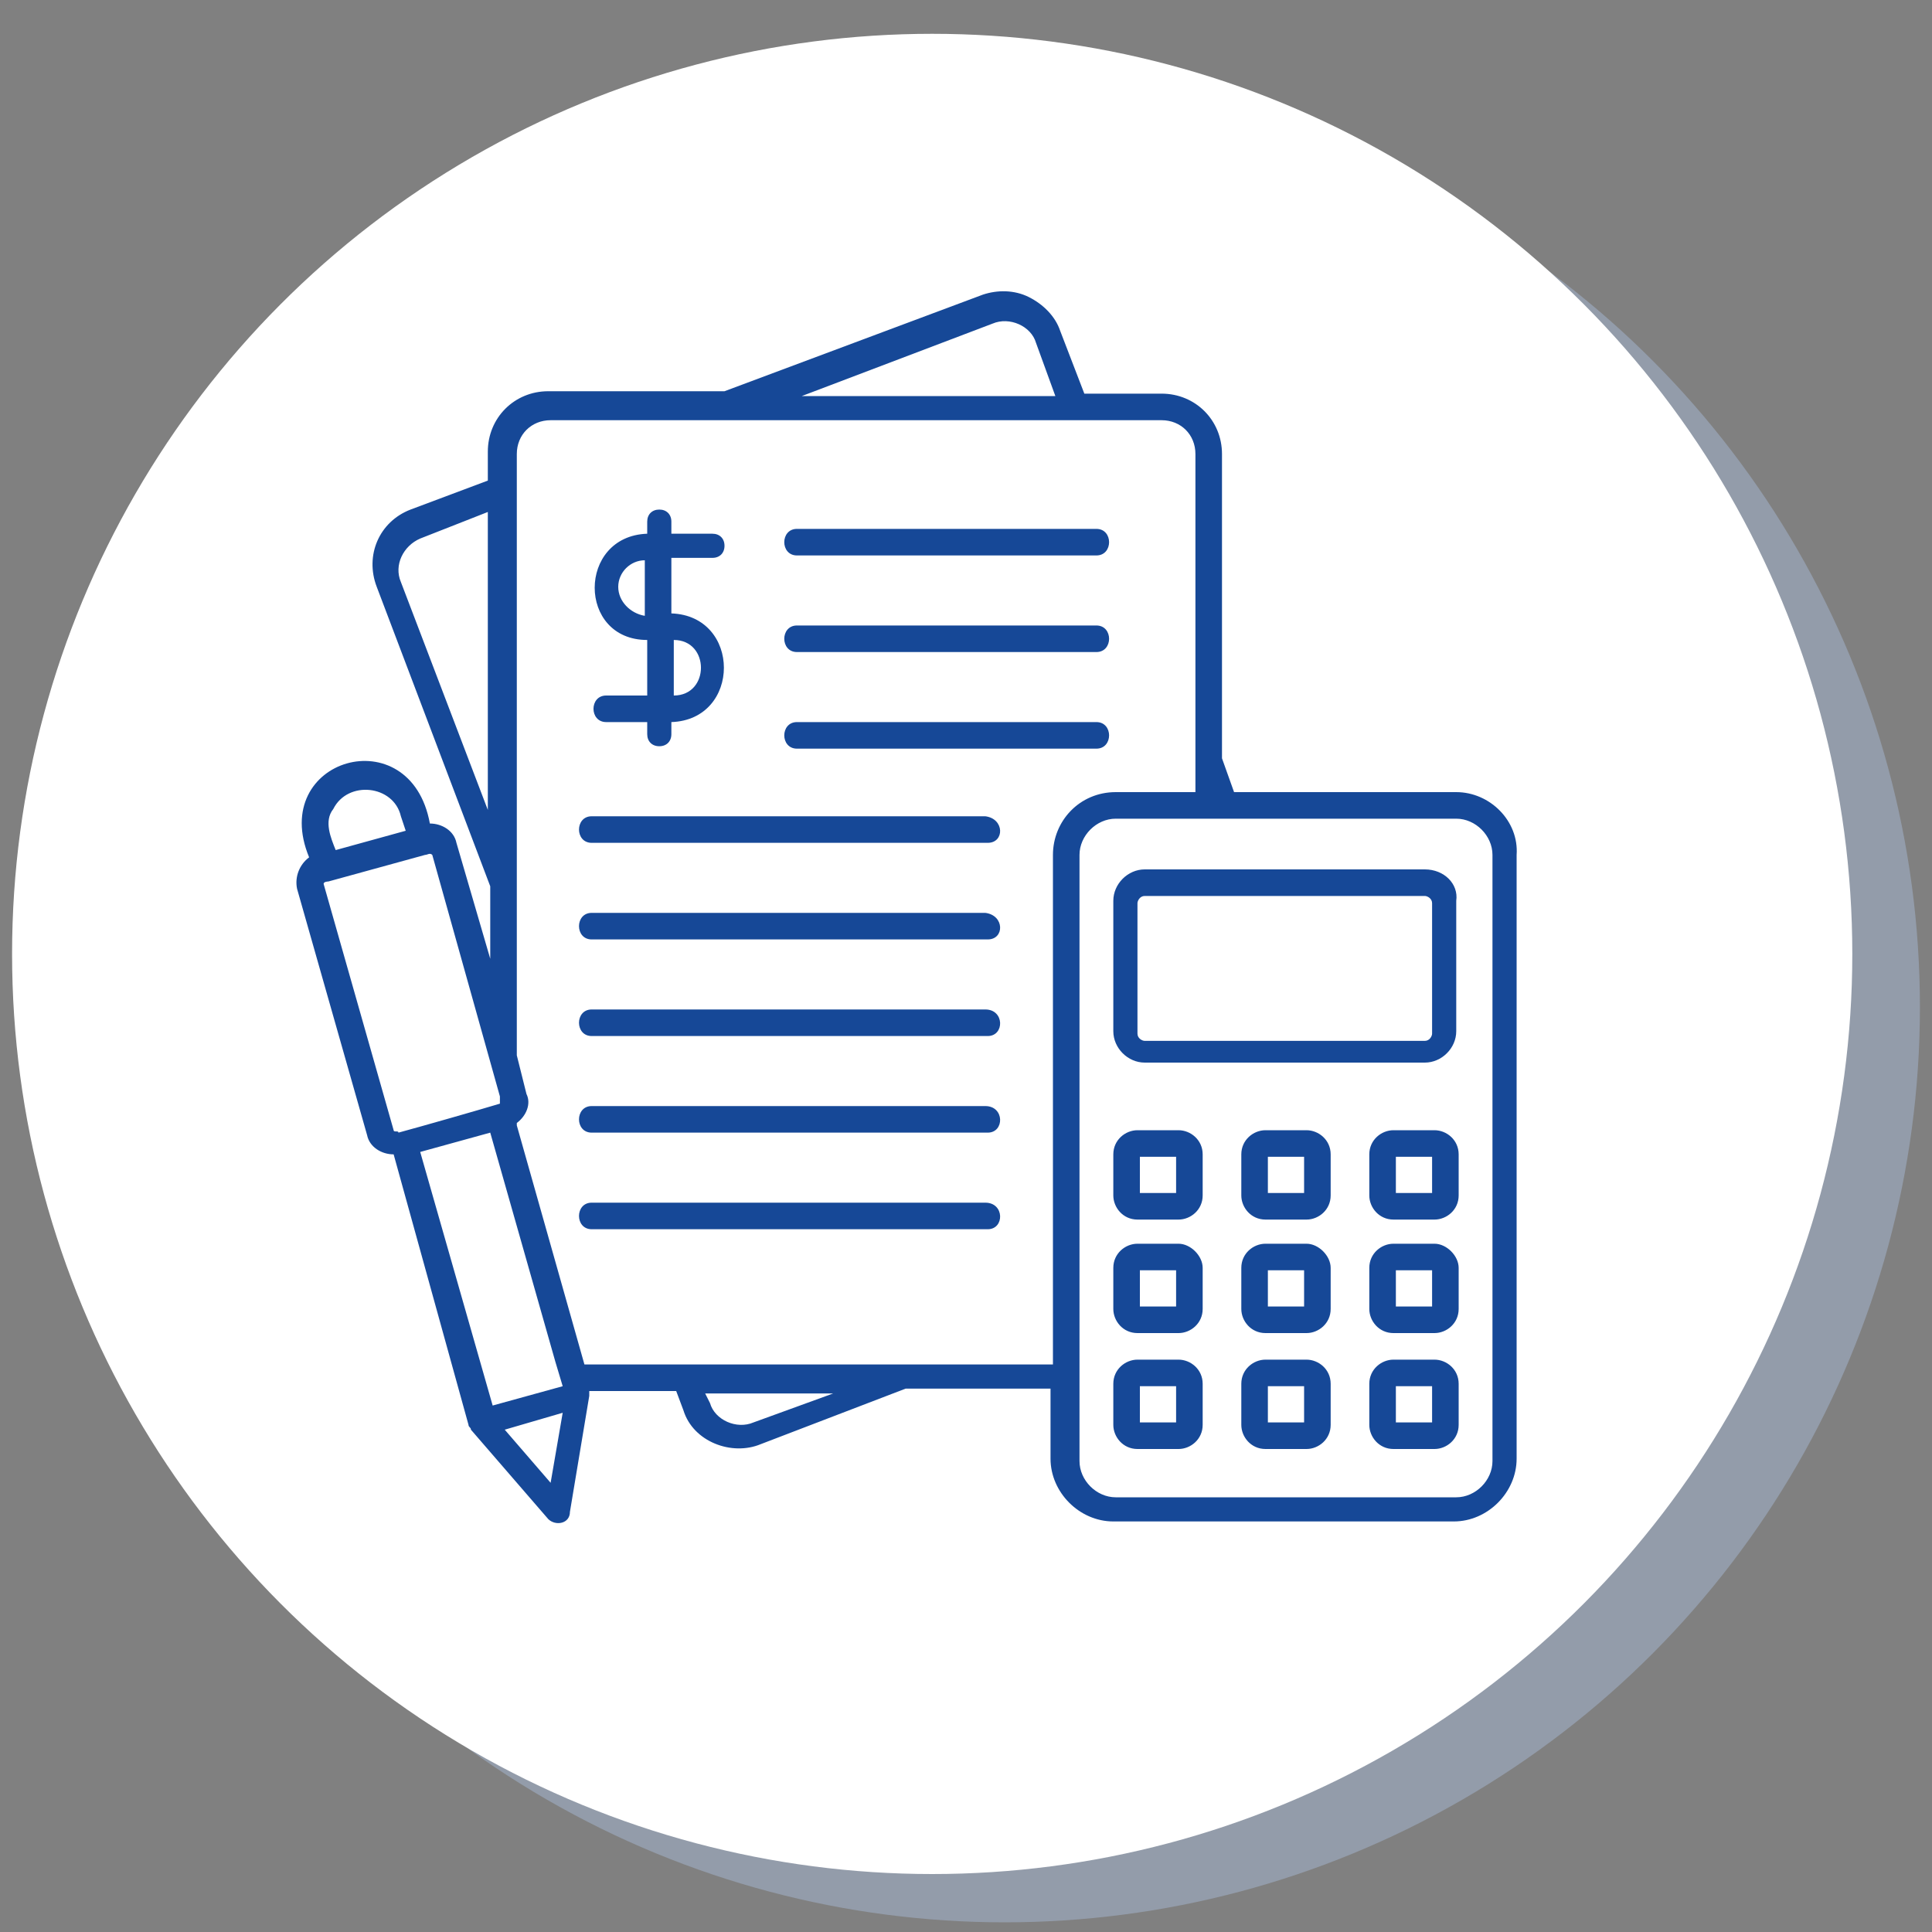
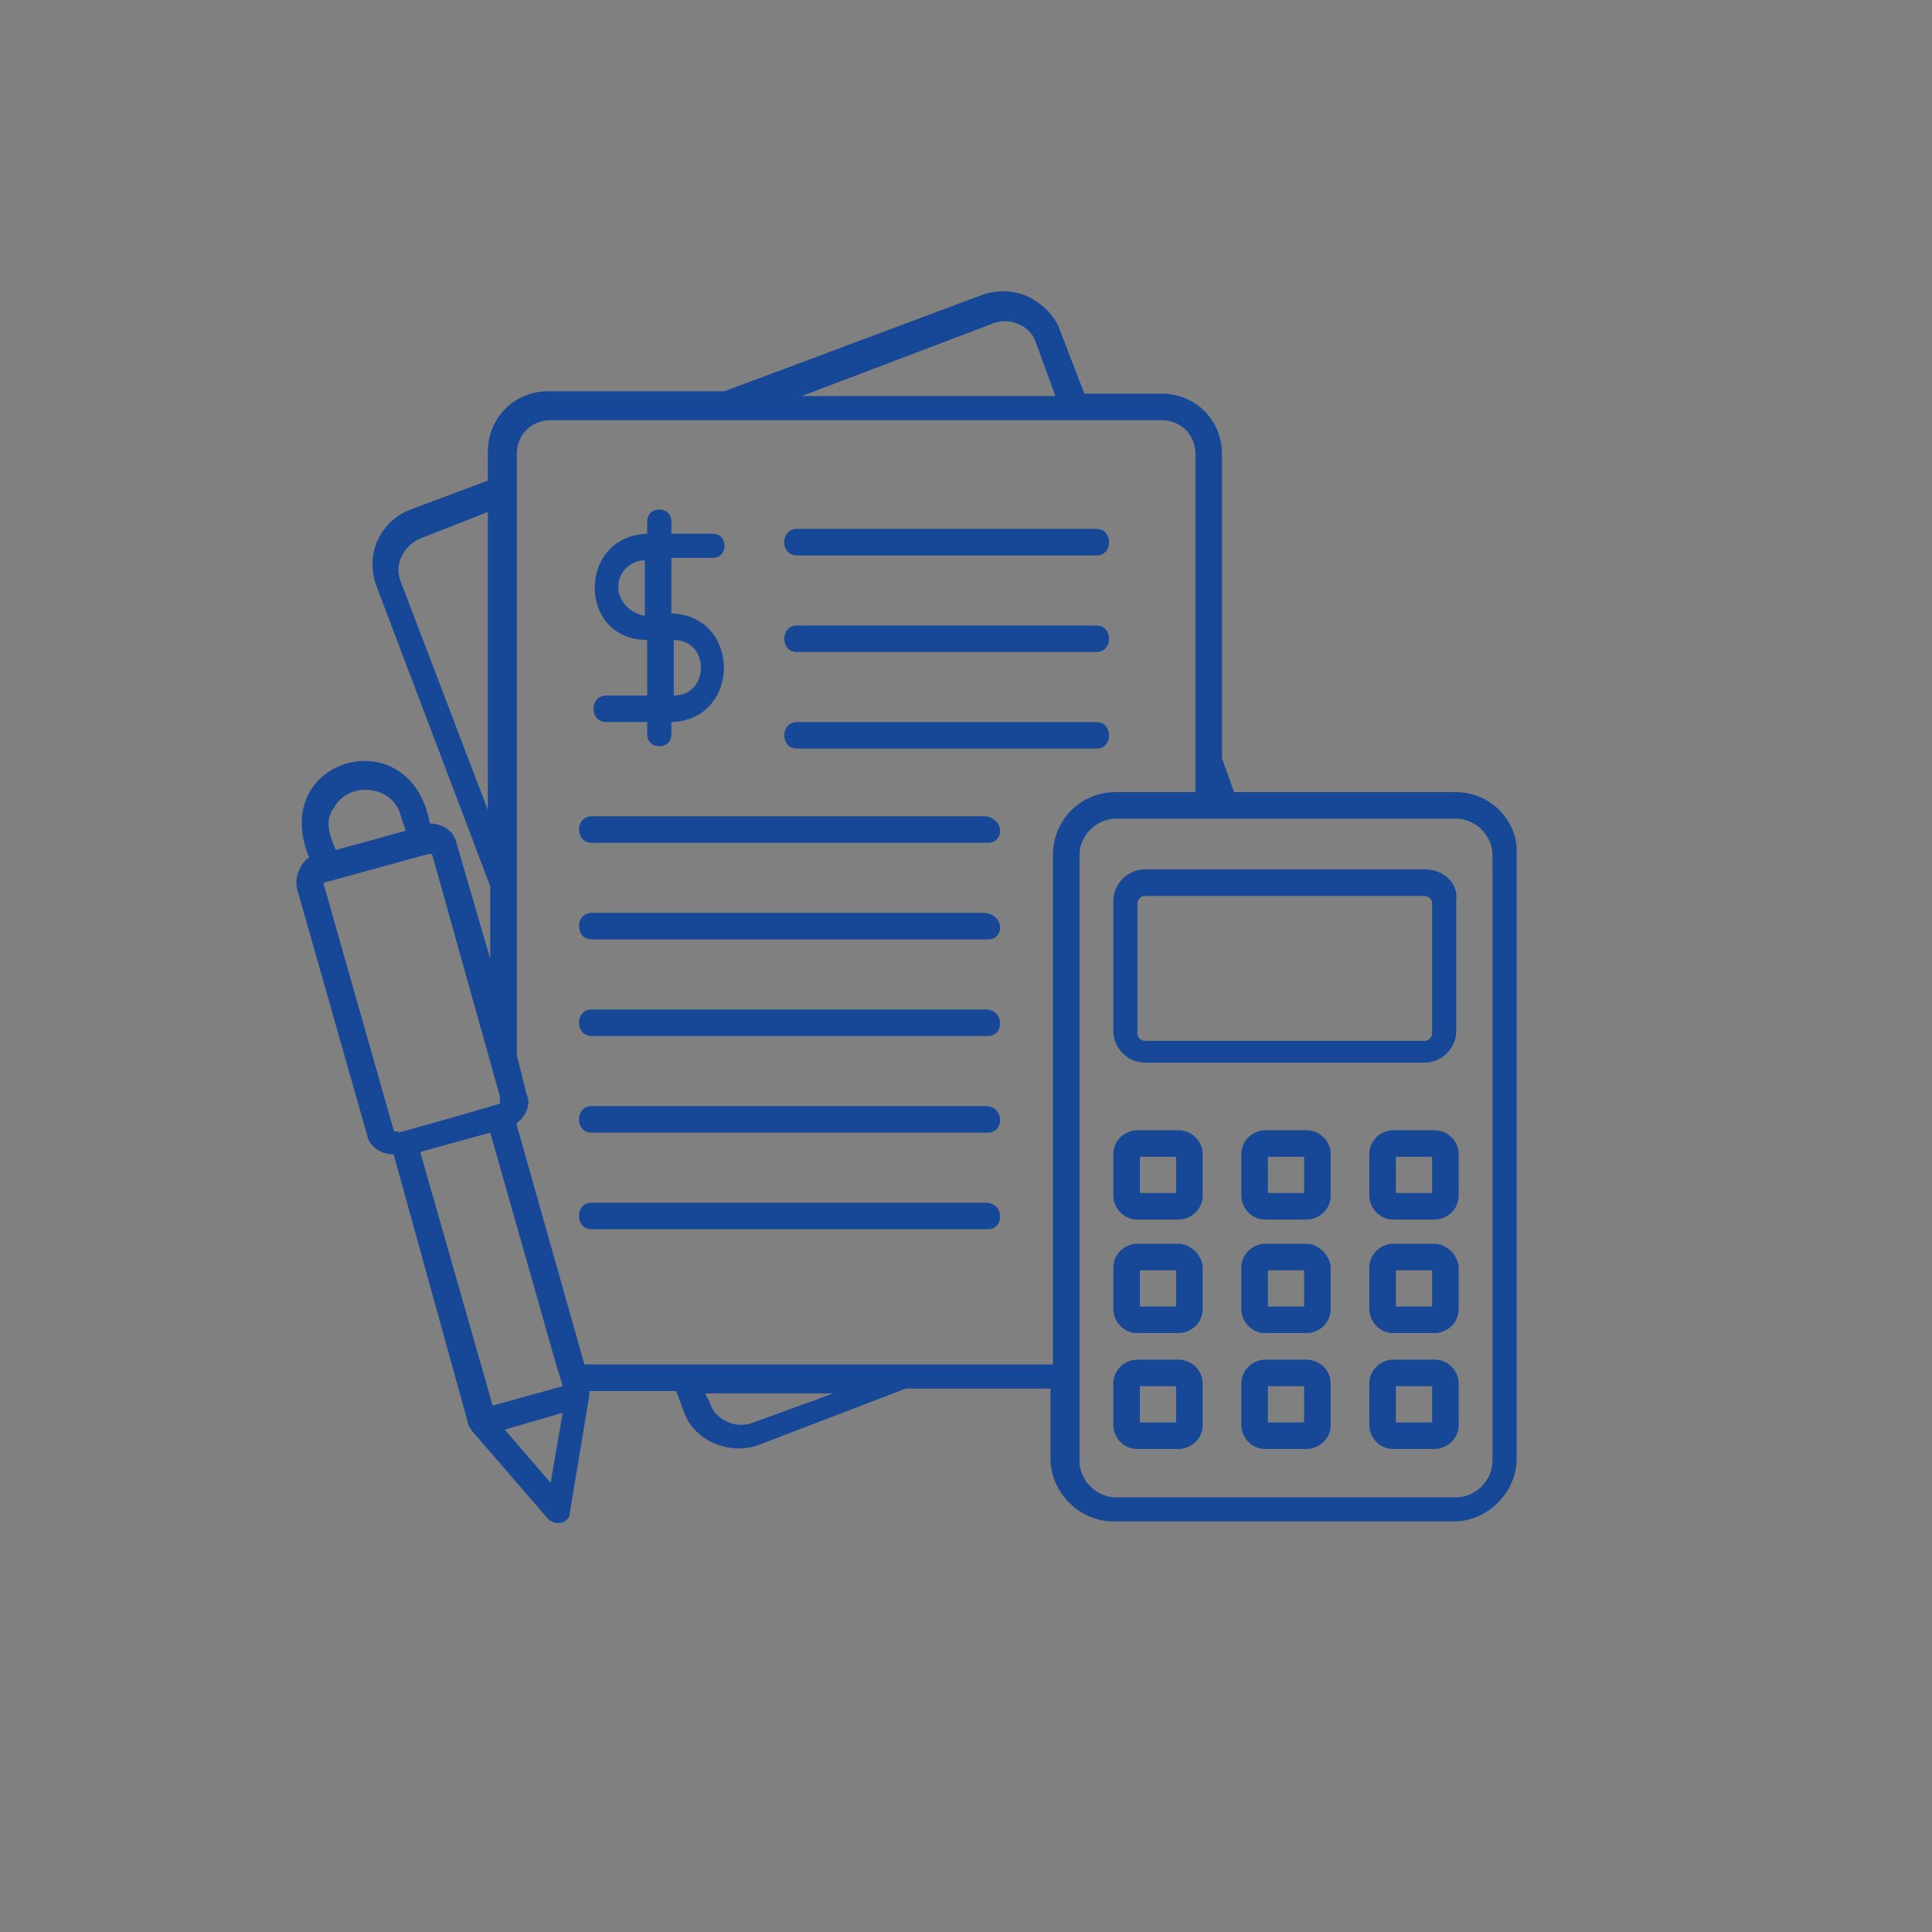
<svg xmlns="http://www.w3.org/2000/svg" id="Layer_1" x="0px" y="0px" viewBox="0 0 80 80" style="enable-background:new 0 0 80 80;" xml:space="preserve">
  <rect x="0" y="0" width="80" height="80" fill="#808080" stroke="none" />
  <style type="text/css"> .st0{fill:#AFC6E8;fill-opacity:0.4;} .st1{fill:#FFFFFF;} .st2{fill:#164897;} </style>
-   <circle class="st0" cx="41.6" cy="41.7" r="37.9" />
-   <circle class="st1" cx="38.6" cy="39.5" r="38.1" />
  <g>
    <path class="st2" d="M25.1,28.8c-0.7,0-0.7,1.1,0,1.1h1.7v0.5c0,0.3,0.2,0.5,0.5,0.5s0.5-0.2,0.5-0.5v-0.5c2.9-0.1,2.9-4.4,0-4.5 v-2.3h1.7c0.3,0,0.5-0.2,0.5-0.5s-0.2-0.5-0.5-0.5h-1.7v-0.5c0-0.3-0.2-0.5-0.5-0.5s-0.5,0.2-0.5,0.5v0.5c-2.9,0.1-2.9,4.4,0,4.4 v2.3H25.1z M27.9,26.5c1.5,0,1.5,2.3,0,2.3V26.5z M25.6,24.3c0-0.6,0.5-1.1,1.1-1.1v2.3C26.1,25.4,25.6,24.9,25.6,24.3z M60.3,32.8 h-9.2l-0.5-1.4V18.8c0-1.4-1.1-2.5-2.5-2.5h-3.2l-1-2.6c-0.2-0.6-0.7-1.1-1.3-1.4C42,12,41.3,12,40.7,12.2l-10.7,4h-7.3 c-1.4,0-2.5,1.1-2.5,2.5v1.2L17,21.1c-1.3,0.5-1.9,1.9-1.4,3.2l4.7,12.4v3l-1.4-4.8c-0.1-0.5-0.6-0.8-1.1-0.8 c-0.8-4.4-6.7-2.7-5,1.4c-0.4,0.3-0.6,0.8-0.5,1.3L15.2,47c0.1,0.5,0.6,0.8,1.1,0.8L19.4,59c0,0.1,0.1,0.1,0.1,0.2l3.2,3.7 c0.3,0.3,0.9,0.2,0.9-0.3l0.8-4.8c0-0.1,0-0.1,0-0.2H28l0.3,0.8c0.4,1.3,2,1.9,3.2,1.4l6-2.3h6v2.9c0,1.4,1.2,2.6,2.6,2.6h14.1 c1.4,0,2.6-1.2,2.6-2.6v-25C62.9,34,61.7,32.8,60.3,32.8z M20.3,33.8l-3.7-9.7c-0.3-0.7,0.1-1.5,0.8-1.8l2.8-1.1v12.6H20.3z M41.1,13.4c0.7-0.3,1.6,0.1,1.8,0.8l0.8,2.2H33.2L41.1,13.4z M13.8,33.5c0.6-1.2,2.5-1,2.8,0.3l0.2,0.6l-2.9,0.8 C13.7,34.7,13.4,34,13.8,33.5z M16.3,46.8l-2.9-10.2c0-0.1,0.2-0.1,0.2-0.1l4-1.1c0.1,0,0.2-0.1,0.3,0l2.8,10v0.2v0.1 c-1,0.3-3.1,0.9-4.2,1.2C16.5,46.8,16.3,46.9,16.3,46.8z M17.4,47.7l2.9-0.8l2.7,9.5l0.3,1l-2.9,0.8L17.4,47.7z M22.8,61.4 l-1.9-2.2l2.4-0.7L22.8,61.4z M31.2,58.9c-0.7,0.3-1.6-0.1-1.8-0.8l-0.2-0.4h5.3L31.2,58.9z M43.6,35.4v21.1h-3.1H27.7h-3.5 l-2.8-9.9v-0.1c0.4-0.3,0.6-0.8,0.4-1.2l-0.4-1.6V18.8c0-0.8,0.6-1.4,1.4-1.4h25.3c0.8,0,1.4,0.6,1.4,1.4v9.7l0,0v4.3h-3.3 C44.7,32.8,43.6,34,43.6,35.4z M61.8,60.5c0,0.8-0.7,1.5-1.5,1.5H46.2c-0.8,0-1.5-0.7-1.5-1.5V35.4c0-0.8,0.7-1.5,1.5-1.5h3.3h2 h8.8c0.8,0,1.5,0.7,1.5,1.5V60.5z M59,36H47.4c-0.7,0-1.3,0.6-1.3,1.3v5.4c0,0.7,0.6,1.3,1.3,1.3H59c0.7,0,1.3-0.6,1.3-1.3v-5.4 C60.4,36.6,59.8,36,59,36z M59.3,42.8c0,0.1-0.1,0.3-0.3,0.3H47.4c-0.1,0-0.3-0.1-0.3-0.3v-5.4c0-0.1,0.1-0.3,0.3-0.3H59 c0.1,0,0.3,0.1,0.3,0.3V42.8L59.3,42.8z M48.8,46.8h-1.7c-0.5,0-1,0.4-1,1v1.7c0,0.5,0.4,1,1,1h1.7c0.5,0,1-0.4,1-1v-1.7 C49.8,47.2,49.3,46.8,48.8,46.8z M48.7,49.4h-1.5v-1.5h1.5V49.4z M54.1,46.8h-1.7c-0.5,0-1,0.4-1,1v1.7c0,0.5,0.4,1,1,1h1.7 c0.5,0,1-0.4,1-1v-1.7C55.1,47.2,54.6,46.8,54.1,46.8z M54,49.4h-1.5v-1.5H54V49.4z M59.4,46.8h-1.7c-0.5,0-1,0.4-1,1v1.7 c0,0.5,0.4,1,1,1h1.7c0.5,0,1-0.4,1-1v-1.7C60.4,47.2,59.9,46.8,59.4,46.8z M59.3,49.4h-1.5v-1.5h1.5V49.4z M48.8,51.5h-1.7 c-0.5,0-1,0.4-1,1v1.7c0,0.5,0.4,1,1,1h1.7c0.5,0,1-0.4,1-1v-1.7C49.8,52,49.3,51.5,48.8,51.5z M48.7,54.1h-1.5v-1.5h1.5V54.1z M54.1,51.5h-1.7c-0.5,0-1,0.4-1,1v1.7c0,0.5,0.4,1,1,1h1.7c0.5,0,1-0.4,1-1v-1.7C55.1,52,54.6,51.5,54.1,51.5z M54,54.1h-1.5v-1.5 H54V54.1z M59.4,51.5h-1.7c-0.5,0-1,0.4-1,1v1.7c0,0.5,0.4,1,1,1h1.7c0.5,0,1-0.4,1-1v-1.7C60.4,52,59.9,51.5,59.4,51.5z M59.3,54.1h-1.5v-1.5h1.5V54.1z M48.8,56.3h-1.7c-0.5,0-1,0.4-1,1V59c0,0.5,0.4,1,1,1h1.7c0.5,0,1-0.4,1-1v-1.7 C49.8,56.7,49.3,56.3,48.8,56.3z M48.7,58.9h-1.5v-1.5h1.5V58.9z M54.1,56.3h-1.7c-0.5,0-1,0.4-1,1V59c0,0.5,0.4,1,1,1h1.7 c0.5,0,1-0.4,1-1v-1.7C55.1,56.7,54.6,56.3,54.1,56.3z M54,58.9h-1.5v-1.5H54V58.9z M59.4,56.3h-1.7c-0.5,0-1,0.4-1,1V59 c0,0.5,0.4,1,1,1h1.7c0.5,0,1-0.4,1-1v-1.7C60.4,56.7,59.9,56.3,59.4,56.3z M59.3,58.9h-1.5v-1.5h1.5V58.9z M45.4,23H33 c-0.7,0-0.7-1.1,0-1.1h12.4C46.1,21.9,46.1,23,45.4,23z M45.4,27H33c-0.7,0-0.7-1.1,0-1.1h12.4C46.1,25.9,46.1,27,45.4,27z M45.4,31H33c-0.7,0-0.7-1.1,0-1.1h12.4C46.1,29.9,46.1,31,45.4,31z M40.9,34.9H24.5c-0.7,0-0.7-1.1,0-1.1h16.3 C41.6,33.9,41.6,34.9,40.9,34.9z M40.9,38.9H24.5c-0.7,0-0.7-1.1,0-1.1h16.3C41.6,37.9,41.6,38.9,40.9,38.9z M40.9,42.9H24.5 c-0.7,0-0.7-1.1,0-1.1h16.3C41.6,41.8,41.6,42.9,40.9,42.9z M40.9,46.9H24.5c-0.7,0-0.7-1.1,0-1.1h16.3 C41.6,45.8,41.6,46.9,40.9,46.9z M40.9,50.9H24.5c-0.7,0-0.7-1.1,0-1.1h16.3C41.6,49.8,41.6,50.9,40.9,50.9z" />
  </g>
</svg>